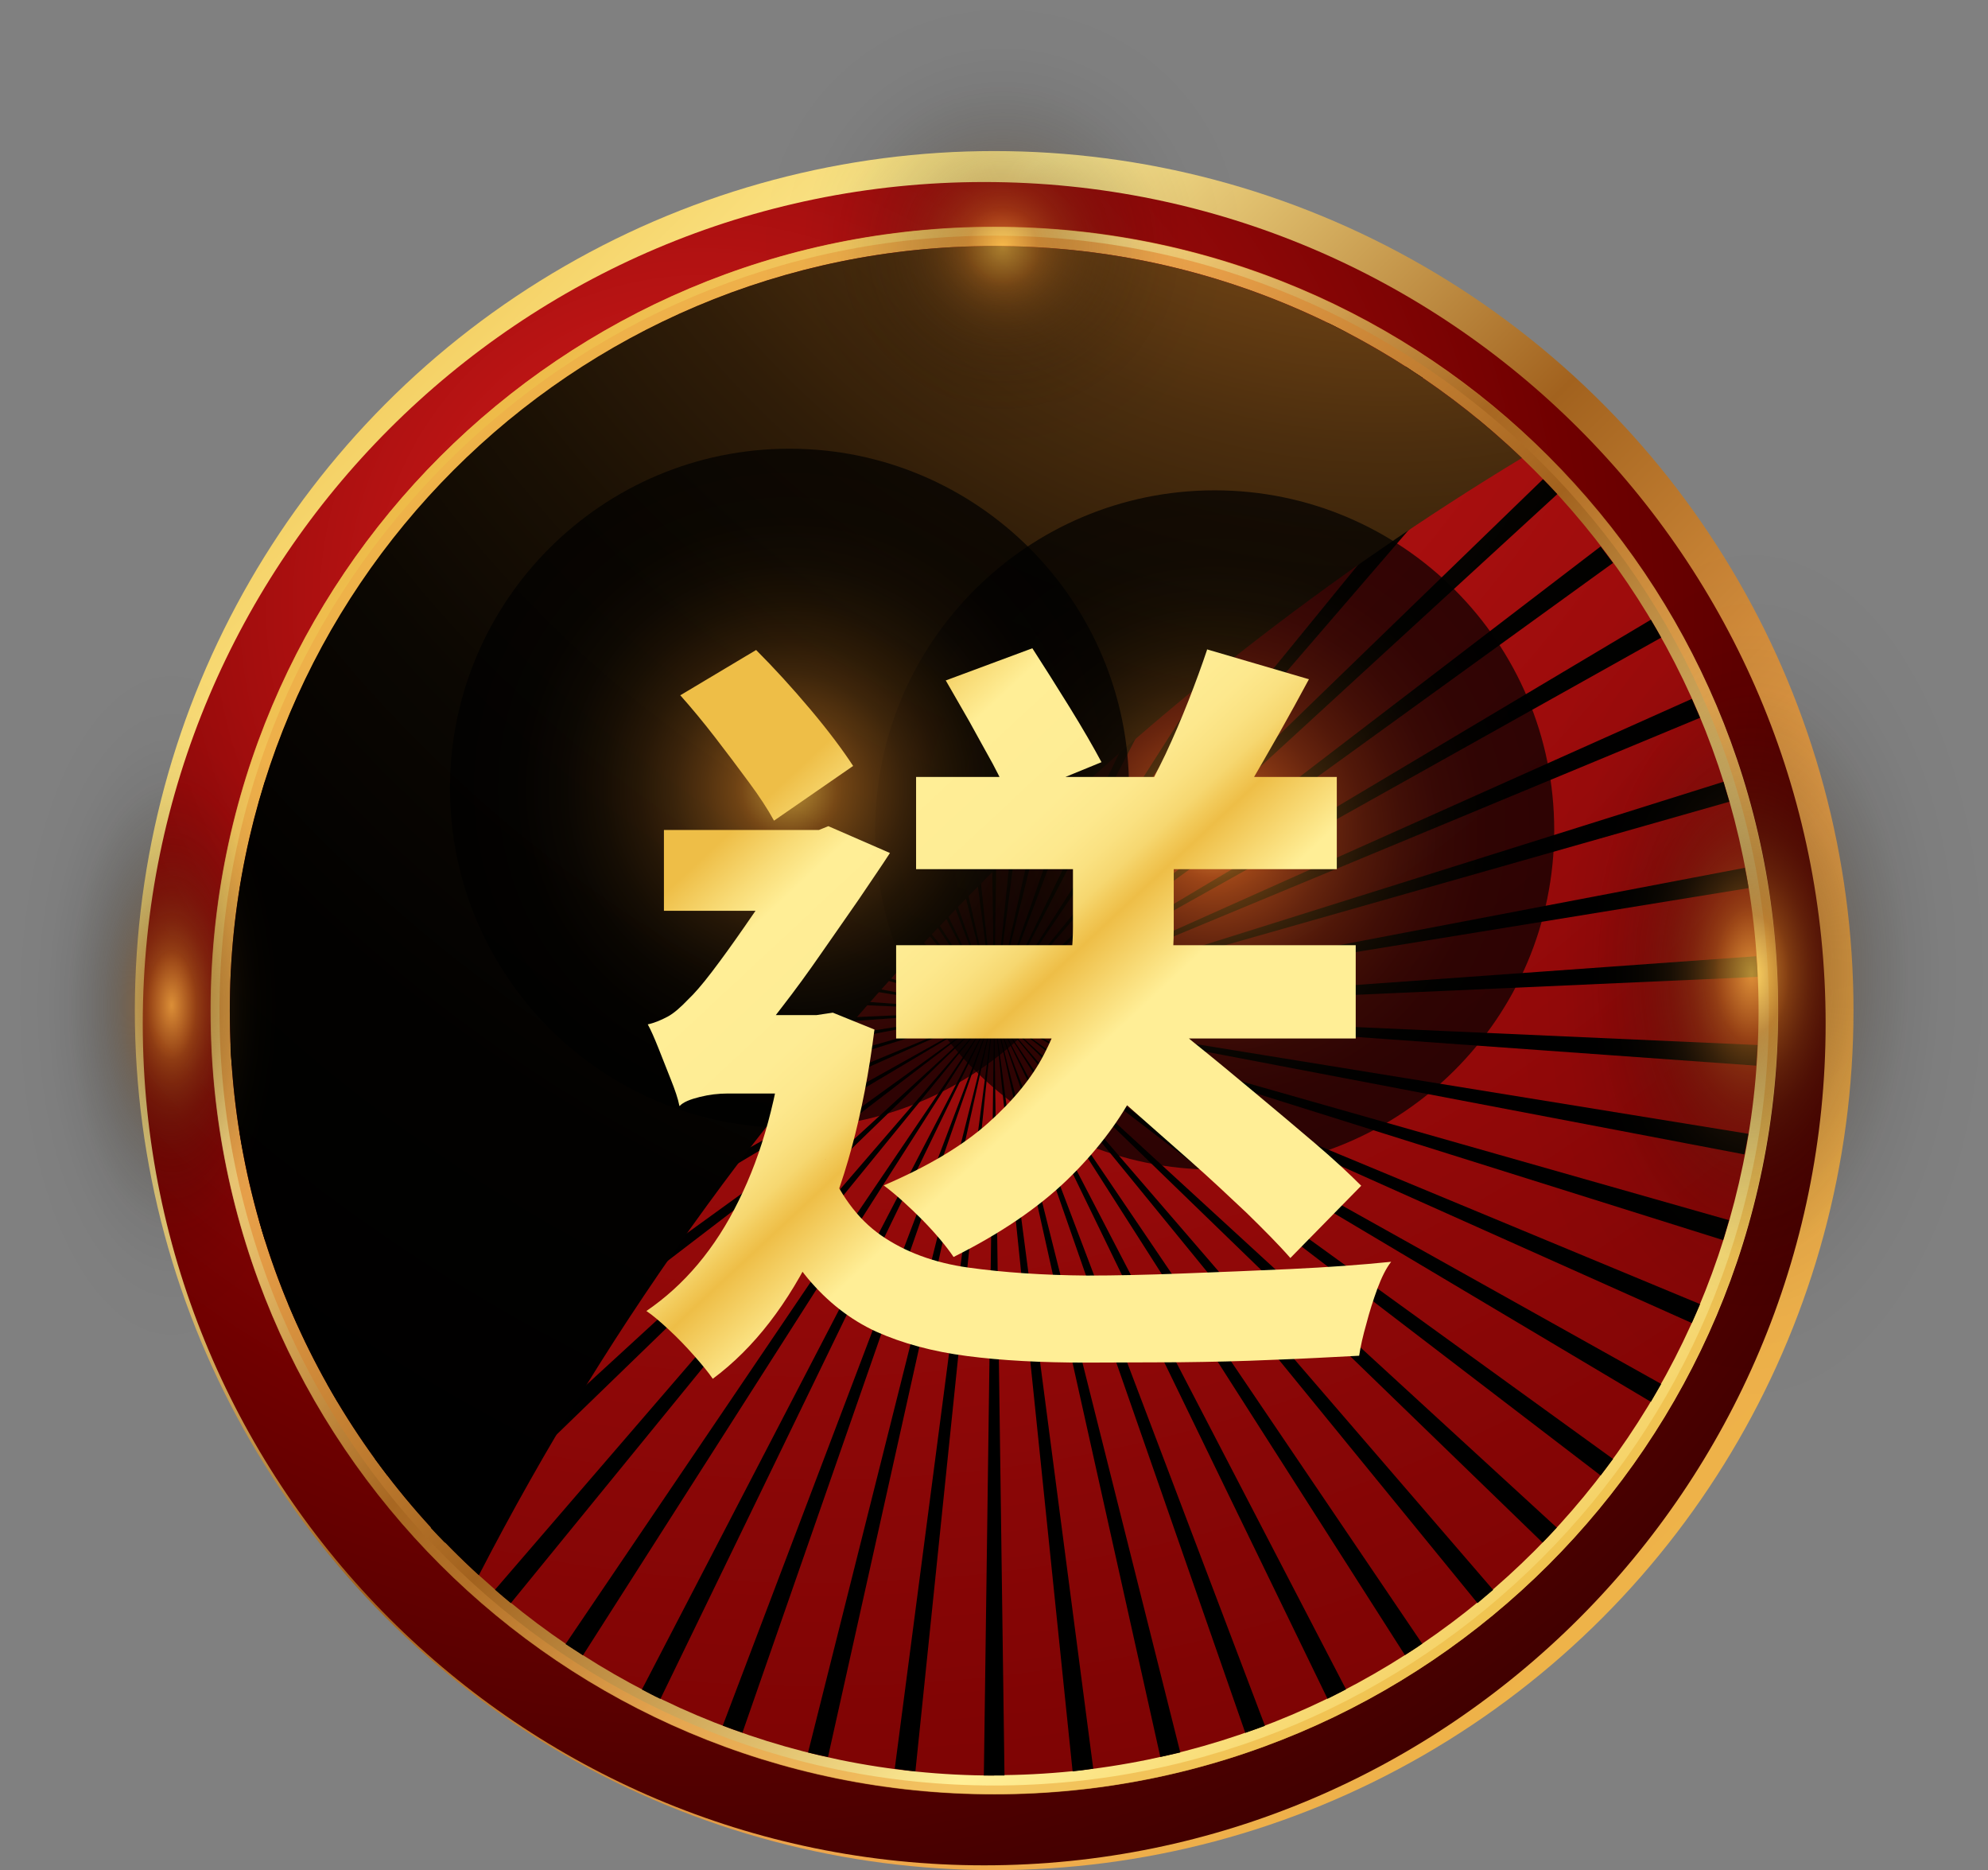
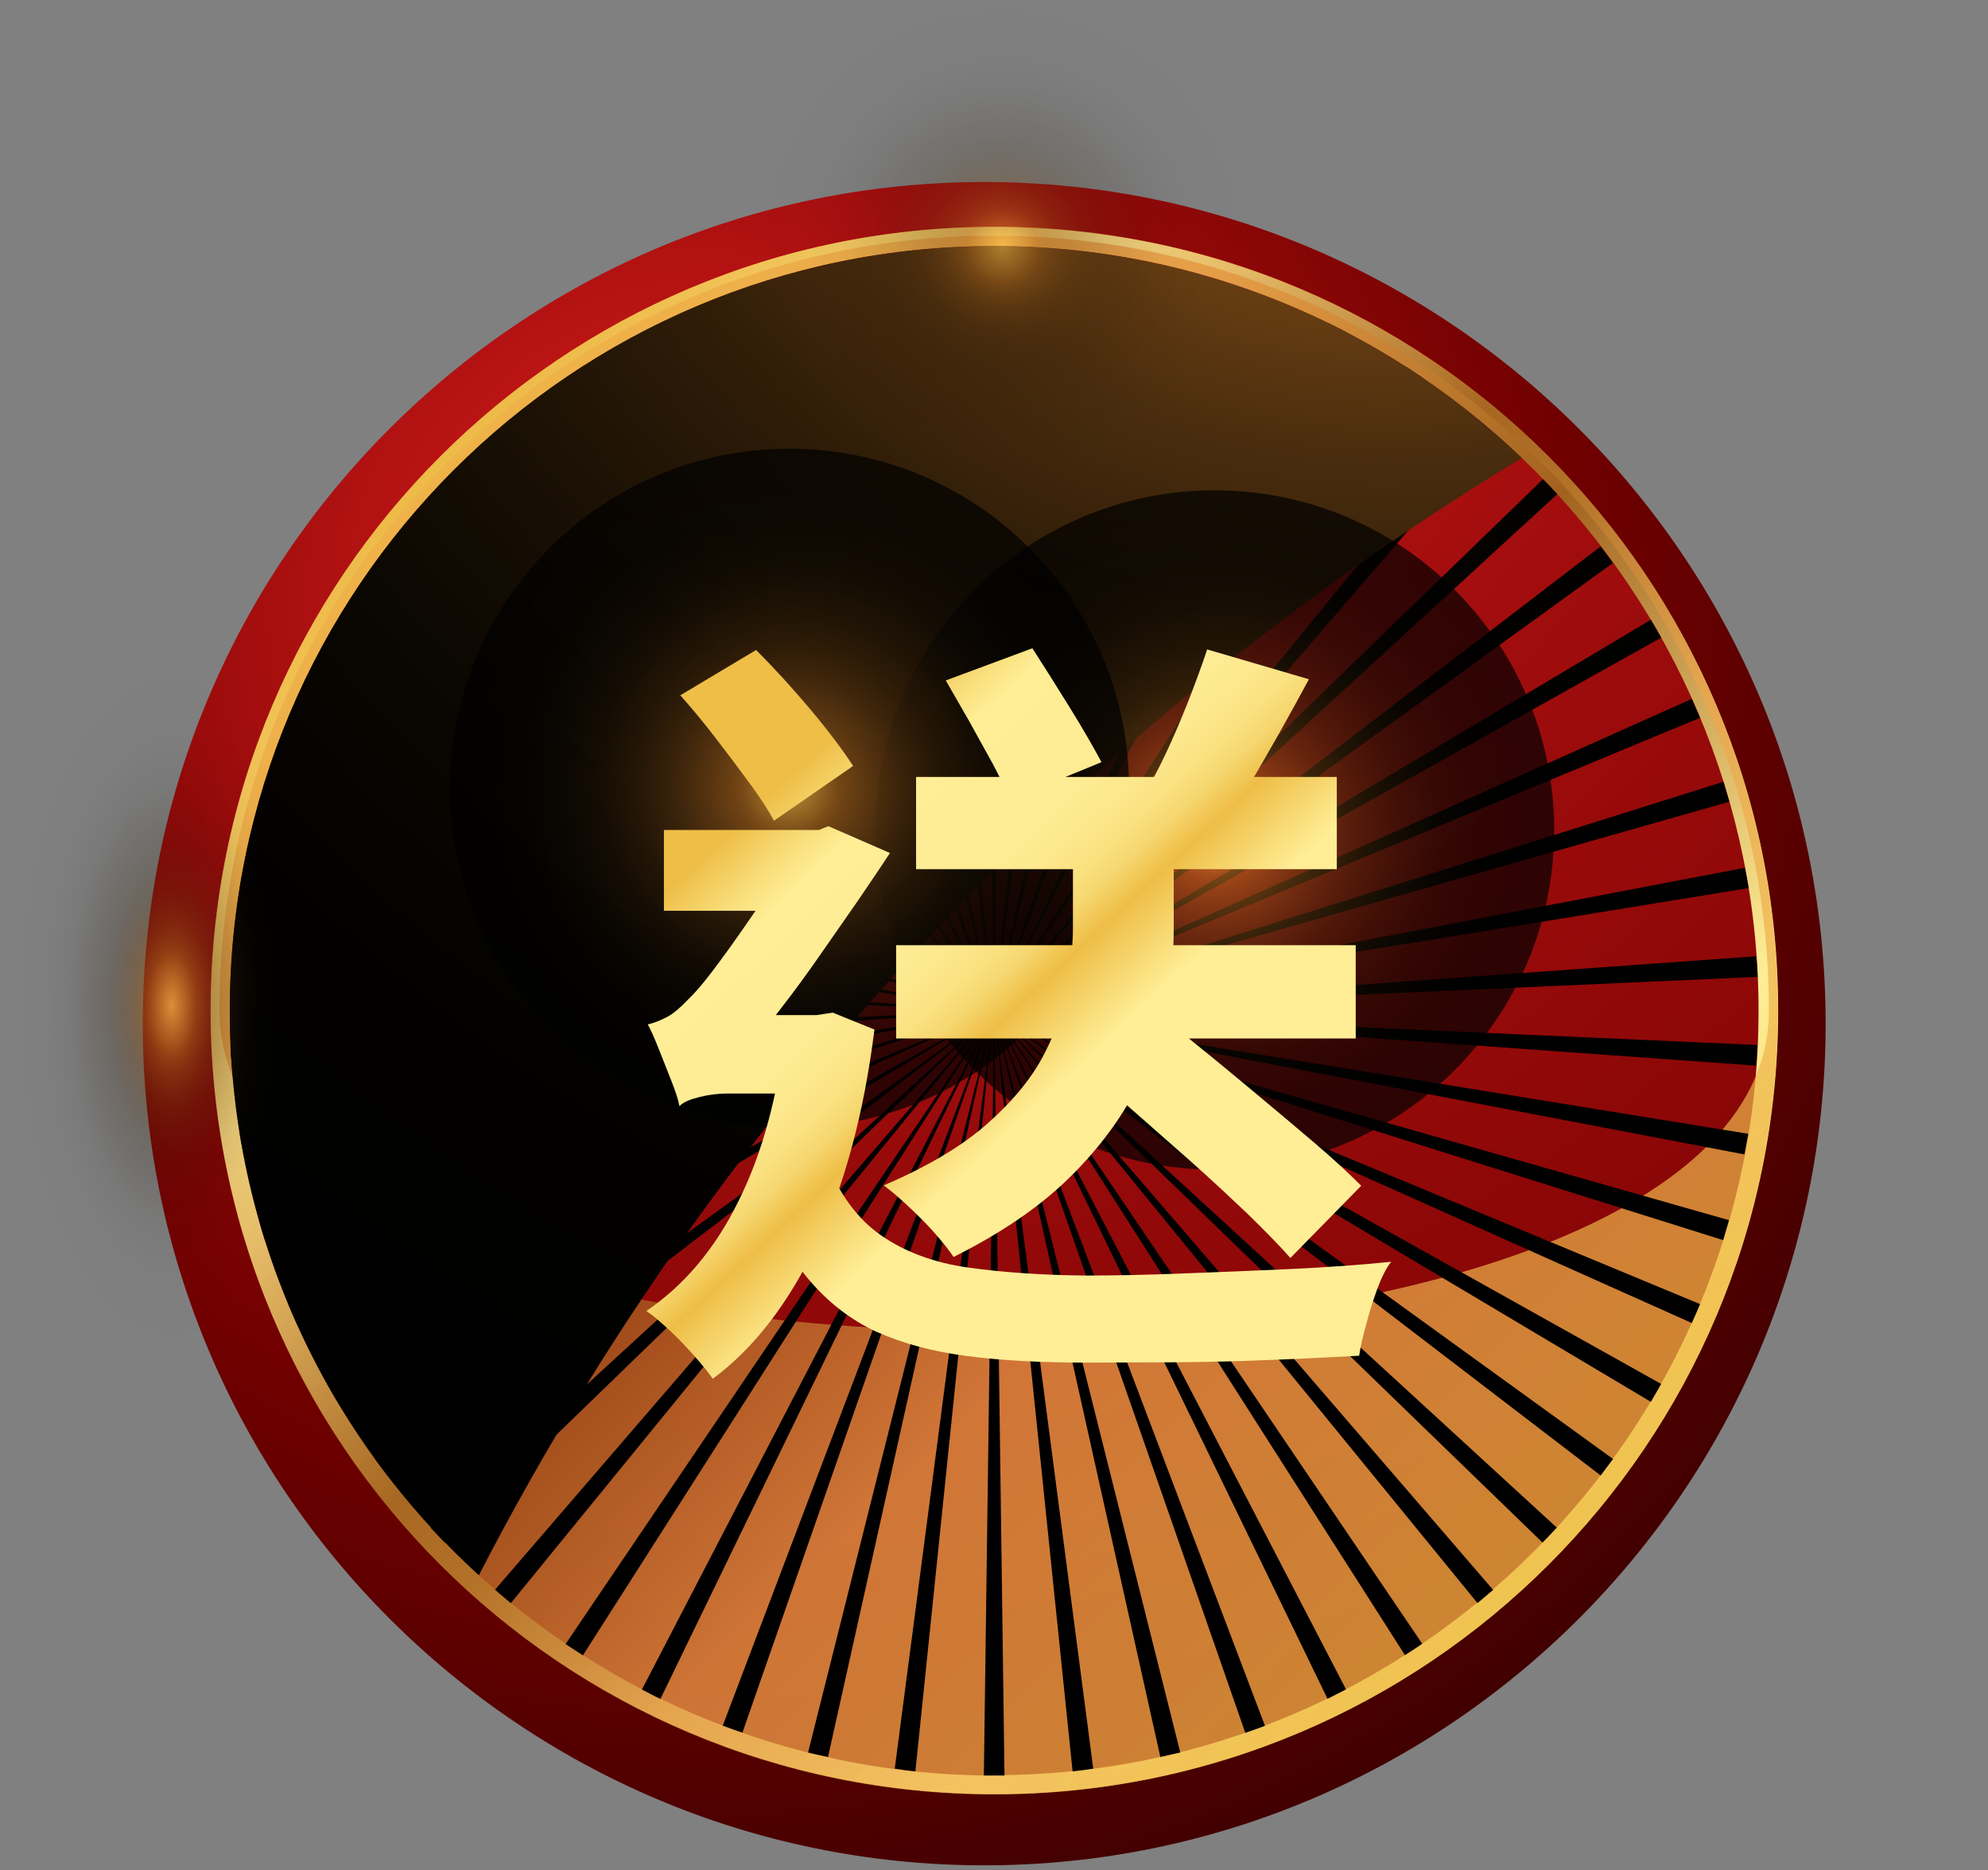
<svg xmlns="http://www.w3.org/2000/svg" xmlns:xlink="http://www.w3.org/1999/xlink" viewBox="0 0 57.79 54.35">
  <rect x="0" y="0" width="57.79" height="54.35" fill="#808080" stroke="none" />
  <defs>
    <style>
      .cls-1 {
        fill: url(#linear-gradient-2);
      }

      .cls-2 {
        fill: url(#radial-gradient-4);
      }

      .cls-2, .cls-3, .cls-4, .cls-5, .cls-6, .cls-7, .cls-8, .cls-9 {
        mix-blend-mode: screen;
      }

      .cls-2, .cls-3, .cls-5, .cls-6, .cls-9 {
        opacity: .7;
      }

      .cls-10 {
        fill: url(#radial-gradient);
      }

      .cls-11 {
        isolation: isolate;
      }

      .cls-3 {
        fill: url(#_未命名漸層_20-3);
      }

      .cls-4 {
        fill: url(#radial-gradient-3);
      }

      .cls-5 {
        fill: url(#_未命名漸層_20-2);
      }

      .cls-6 {
        fill: url(#linear-gradient-3);
      }

      .cls-12 {
        fill: url(#_未命名漸層_100);
      }

      .cls-7 {
        fill: url(#radial-gradient-2);
      }

      .cls-13 {
        fill: url(#linear-gradient);
      }

      .cls-8 {
        fill: url(#_未命名漸層_20);
        opacity: .5;
      }

      .cls-14 {
        fill: url(#_未命名漸層_4);
      }

      .cls-9 {
        fill: url(#radial-gradient-5);
      }
    </style>
    <linearGradient id="linear-gradient" x1="7.64" y1="8.11" x2="53.17" y2="53.64" gradientUnits="userSpaceOnUse">
      <stop offset="0" stop-color="#eebe47" />
      <stop offset=".12" stop-color="#f8db76" />
      <stop offset=".21" stop-color="#ffee96" />
      <stop offset=".45" stop-color="#a2621e" />
      <stop offset=".67" stop-color="#eea54c" />
      <stop offset="1" stop-color="#eebe47" />
    </linearGradient>
    <radialGradient id="radial-gradient" cx="20.43" cy="17.58" fx="20.43" fy="17.58" r="45.48" gradientUnits="userSpaceOnUse">
      <stop offset=".1" stop-color="#cb1919" />
      <stop offset=".39" stop-color="#900808" />
      <stop offset=".56" stop-color="#700000" />
      <stop offset="1" stop-color="#2b0000" />
    </radialGradient>
    <linearGradient id="linear-gradient-2" x1="135.82" y1="-295.54" x2="177.33" y2="-254.03" gradientTransform="translate(184.11 -246.78) rotate(-180)" xlink:href="#linear-gradient" />
    <radialGradient id="_未命名漸層_100" data-name="未命名漸層 100" cx="23.69" cy="1.01" fx="23.69" fy="1.01" r="61.48" gradientUnits="userSpaceOnUse">
      <stop offset="0" stop-color="#cb1919" />
      <stop offset=".61" stop-color="#900808" />
      <stop offset="1" stop-color="#700000" />
    </radialGradient>
    <linearGradient id="linear-gradient-3" x1="12.8" y1="13.27" x2="45.01" y2="45.48" xlink:href="#linear-gradient" />
    <radialGradient id="radial-gradient-2" cx="18.23" cy="-1.7" fx="18.23" fy="-1.7" r="40.03" gradientUnits="userSpaceOnUse">
      <stop offset="0" stop-color="#fff1d1" />
      <stop offset=".05" stop-color="#ffc94c" />
      <stop offset=".14" stop-color="#a2621e" />
      <stop offset=".16" stop-color="#955a1b" />
      <stop offset=".25" stop-color="#6e4214" />
      <stop offset=".34" stop-color="#4c2e0e" />
      <stop offset=".44" stop-color="#301d08" />
      <stop offset=".55" stop-color="#1a1004" />
      <stop offset=".66" stop-color="#0b0702" />
      <stop offset=".8" stop-color="#020100" />
      <stop offset="1" stop-color="#000" />
    </radialGradient>
    <radialGradient id="radial-gradient-3" cx="40.28" cy="-6.49" fx="40.28" fy="-6.49" r="57.15" xlink:href="#radial-gradient-2" />
    <radialGradient id="_未命名漸層_20" data-name="未命名漸層 20" cx="29.15" cy="7.18" fx="29.15" fy="7.18" r="7.18" gradientUnits="userSpaceOnUse">
      <stop offset="0" stop-color="#ffc94c" />
      <stop offset=".14" stop-color="#a2621e" />
      <stop offset=".16" stop-color="#955a1b" stop-opacity=".93" />
      <stop offset=".25" stop-color="#6e4214" stop-opacity=".68" />
      <stop offset=".34" stop-color="#4c2e0e" stop-opacity=".47" />
      <stop offset=".44" stop-color="#301d08" stop-opacity=".3" />
      <stop offset=".55" stop-color="#1a1004" stop-opacity=".17" />
      <stop offset=".66" stop-color="#0b0702" stop-opacity=".07" />
      <stop offset=".8" stop-color="#020100" stop-opacity=".02" />
      <stop offset="1" stop-color="#000" stop-opacity="0" />
    </radialGradient>
    <radialGradient id="radial-gradient-4" cx="35.3" cy="24.12" fx="35.3" fy="24.12" r="9.87" gradientUnits="userSpaceOnUse">
      <stop offset="0" stop-color="#ffc94c" />
      <stop offset=".14" stop-color="#a2621e" />
      <stop offset=".16" stop-color="#955a1b" />
      <stop offset=".25" stop-color="#6e4214" />
      <stop offset=".34" stop-color="#4c2e0e" />
      <stop offset=".44" stop-color="#301d08" />
      <stop offset=".55" stop-color="#1a1004" />
      <stop offset=".66" stop-color="#0b0702" />
      <stop offset=".8" stop-color="#020100" />
      <stop offset="1" stop-color="#000" />
    </radialGradient>
    <radialGradient id="_未命名漸層_20-2" data-name="未命名漸層 20" cx="117.68" cy="-7.69" fx="117.68" fy="-7.69" r="9.87" gradientTransform="translate(-31.45 38.08) scale(.7 1.27)" xlink:href="#_未命名漸層_20" />
    <radialGradient id="_未命名漸層_20-3" data-name="未命名漸層 20" cx="148.5" cy="-6.66" fx="148.5" fy="-6.66" r="7.81" gradientTransform="translate(-81.14 37.61) scale(.58 1.26)" xlink:href="#_未命名漸層_20" />
    <radialGradient id="radial-gradient-5" cx="22.94" cy="22.91" fx="22.94" fy="22.91" r="9.87" xlink:href="#radial-gradient-4" />
    <linearGradient id="_未命名漸層_4" data-name="未命名漸層 4" x1="22.71" y1="22.79" x2="30.83" y2="31.5" gradientUnits="userSpaceOnUse">
      <stop offset="0" stop-color="#eebe47" />
      <stop offset=".12" stop-color="#f8db76" />
      <stop offset=".21" stop-color="#ffee96" />
      <stop offset=".48" stop-color="#feec94" />
      <stop offset=".58" stop-color="#fde88d" />
      <stop offset=".65" stop-color="#fae181" />
      <stop offset=".71" stop-color="#f6d770" />
      <stop offset=".75" stop-color="#f2ca5a" />
      <stop offset=".79" stop-color="#eebe47" />
      <stop offset="1" stop-color="#ffee96" />
    </linearGradient>
  </defs>
  <g class="cls-11">
    <g id="_圖層_2" data-name="圖層 2">
      <g id="_圖層_2-2" data-name="圖層 2">
        <g>
-           <circle class="cls-13" cx="28.9" cy="29.37" r="24.98" />
          <path class="cls-10" d="M28.61,54.21c-13.49,0-24.46-10.97-24.46-24.46S15.12,5.29,28.61,5.29s24.46,10.97,24.46,24.46-10.97,24.46-24.46,24.46Z" />
          <path class="cls-1" d="M6.13,29.37c0-12.58,10.2-22.78,22.78-22.78s22.78,10.2,22.78,22.78-10.2,22.77-22.78,22.77S6.13,41.95,6.13,29.37Z" />
          <path class="cls-12" d="M28.9,51.6c-12.25,0-22.22-9.97-22.22-22.22S16.65,7.15,28.9,7.15s22.22,9.97,22.22,22.22-9.97,22.22-22.22,22.22Z" />
-           <path class="cls-6" d="M28.9,6.85c12.42,0,22.52,10.1,22.52,22.52s-10.1,22.52-22.52,22.52S6.38,41.79,6.38,29.37,16.48,6.85,28.9,6.85M28.9,6.6c-12.58,0-22.78,10.2-22.78,22.77s10.2,22.78,22.78,22.78,22.78-10.2,22.78-22.78S41.48,6.6,28.9,6.6h0Z" />
+           <path class="cls-6" d="M28.9,6.85c12.42,0,22.52,10.1,22.52,22.52S6.38,41.79,6.38,29.37,16.48,6.85,28.9,6.85M28.9,6.6c-12.58,0-22.78,10.2-22.78,22.77s10.2,22.78,22.78,22.78,22.78-10.2,22.78-22.78S41.48,6.6,28.9,6.6h0Z" />
          <path class="cls-7" d="M19.2,49.37l9.7-19.99-10.24,19.72c.18.09.35.19.53.27ZM16.95,48.1l11.95-18.72-12.46,18.4c.17.11.34.22.51.33ZM28.9,51.6c.1,0,.2,0,.3,0l-.3-22.21-.3,22.21c.1,0,.2,0,.3,0ZM21.58,50.36l7.31-20.98-7.88,20.77c.19.07.38.14.56.2ZM14.85,46.59l14.04-17.21-14.5,16.82c.15.13.3.26.46.39ZM24.07,51.06l4.83-21.68-5.41,21.55c.19.05.39.09.58.13ZM26.61,51.48l2.28-22.1-2.88,22.02c.2.03.4.06.6.08ZM7.08,33.54l21.82-4.16-21.93,3.56c.03.2.07.4.11.59ZM7.7,36.04l21.2-6.66-21.37,6.08c.05.19.11.39.17.58ZM9.81,40.74l19.09-11.36-19.39,10.84c.1.17.2.35.3.52ZM11.26,42.88l17.64-13.5-18,13.02c.12.16.24.32.36.48ZM8.62,38.45l20.28-9.07-20.52,8.52c.08.18.16.37.24.55ZM34.31,50.93l-5.41-21.55,4.83,21.68c.2-.04.39-.09.58-.13ZM50.26,35.46l-21.37-6.08,21.2,6.66c.06-.19.11-.38.17-.58ZM49.42,37.9l-20.52-8.52,20.28,9.07c.08-.18.16-.36.24-.55ZM48.29,40.22l-19.39-10.84,19.09,11.36c.1-.17.2-.35.3-.52ZM51.05,30.97c.01-.2.03-.4.04-.6l-22.19-.99,22.15,1.59ZM46.89,42.4l-18-13.02,17.64,13.5c.12-.16.24-.32.36-.48ZM50.82,32.95l-21.93-3.56,21.82,4.16c.04-.2.07-.39.11-.59ZM45.26,44.4l-16.37-15.02,15.95,15.45c.14-.14.28-.29.41-.43ZM36.77,50.15l-7.88-20.77,7.31,20.98c.19-.07.38-.13.56-.2ZM31.78,51.4l-2.88-22.02,2.28,22.1c.2-.02.4-.05.6-.08ZM6.74,30.97l22.15-1.59-22.19.99c0,.2.02.4.04.6ZM39.13,49.1l-10.24-19.72,9.7,19.99c.18-.09.36-.18.53-.27ZM41.35,47.78l-12.46-18.4,11.95,18.72c.17-.11.34-.21.5-.33ZM43.4,46.2l-14.5-16.82,14.05,17.21c.15-.13.31-.26.46-.39ZM12.94,44.83l15.95-15.45-16.37,15.02c.14.15.27.29.41.43ZM44.85,13.93l-15.95,15.45,16.37-15.02c-.14-.15-.27-.29-.41-.43ZM38.6,9.39l-9.7,19.99,10.24-19.72c-.18-.09-.35-.19-.53-.27ZM42.94,12.17l-14.04,17.21,14.5-16.82c-.15-.13-.3-.26-.46-.39ZM40.85,10.66l-11.95,18.72,12.46-18.4c-.17-.11-.34-.22-.5-.33ZM33.72,7.7l-4.83,21.68,5.41-21.55c-.19-.05-.39-.09-.59-.14ZM36.21,8.4l-7.31,20.98,7.88-20.77c-.19-.07-.37-.14-.56-.21ZM50.72,25.22l-21.82,4.16,21.93-3.57c-.03-.2-.07-.39-.11-.59ZM31.18,7.28l-2.28,22.1,2.88-22.02c-.2-.03-.4-.06-.6-.08ZM51.05,27.79l-22.15,1.59,22.19-.99c0-.2-.02-.4-.04-.6ZM46.53,15.88l-17.64,13.5,18-13.02c-.12-.16-.24-.32-.36-.48ZM50.1,22.72l-21.2,6.66,21.37-6.08c-.06-.19-.11-.39-.17-.58ZM47.99,18.01l-19.09,11.37,19.39-10.85c-.1-.18-.2-.35-.3-.52ZM49.18,20.31l-20.28,9.07,20.52-8.52c-.08-.18-.16-.37-.24-.55ZM9.51,18.54l19.39,10.85-19.09-11.37c-.1.17-.2.35-.3.52ZM12.53,14.36l16.37,15.02-15.95-15.45c-.14.14-.28.29-.41.43ZM8.38,20.86l20.52,8.52-20.28-9.07c-.08.18-.16.37-.24.55ZM10.9,16.36l17.99,13.02L11.26,15.88c-.12.16-.24.32-.36.48ZM6.71,28.39l22.19.99-22.15-1.59c-.01.2-.03.4-.04.6ZM6.97,25.81l21.93,3.57-21.82-4.16c-.04.2-.07.39-.11.59ZM7.53,23.3l21.37,6.08-21.2-6.66c-.06.19-.11.38-.17.58ZM14.4,12.56l14.5,16.82L14.85,12.17c-.15.13-.31.26-.46.39ZM21.02,8.61l7.88,20.77-7.31-20.98c-.19.07-.38.13-.56.2ZM23.49,7.83l5.41,21.55-4.83-21.68c-.19.04-.39.09-.58.14ZM28.9,7.16c-.1,0-.2,0-.3,0l.3,22.21.3-22.21c-.1,0-.2,0-.3,0ZM26.02,7.36l2.88,22.02-2.28-22.1c-.2.02-.4.05-.6.08ZM16.44,10.98l12.46,18.4-11.95-18.72c-.17.11-.34.21-.5.33ZM18.66,9.66l10.24,19.72-9.7-19.99c-.18.09-.36.18-.53.27Z" />
          <path class="cls-4" d="M13.92,45.78c3.85-7.46,8.84-14.35,14.85-20.36,4.67-4.67,9.88-8.73,15.47-12.11-3.99-3.81-9.39-6.16-15.34-6.16-12.27,0-22.22,9.95-22.22,22.22,0,6.5,2.79,12.35,7.24,16.41Z" />
          <path class="cls-8" d="M36.33,7.18c0,3.96-3.21,7.18-7.18,7.18s-7.18-3.21-7.18-7.18S25.19,0,29.15,0s7.18,3.21,7.18,7.18Z" />
          <path class="cls-2" d="M45.18,24.12c0,5.45-4.42,9.87-9.87,9.87s-9.87-4.42-9.87-9.87,4.42-9.87,9.87-9.87,9.87,4.42,9.87,9.87Z" />
-           <path class="cls-5" d="M57.79,28.34c0,6.9-3.09,12.5-6.91,12.5s-6.91-5.6-6.91-12.5,3.09-12.5,6.91-12.5,6.91,5.6,6.91,12.5Z" />
          <path class="cls-3" d="M9.01,29.22c0,5.43-2.02,9.83-4.5,9.83S0,34.65,0,29.22s2.02-9.84,4.5-9.84,4.5,4.4,4.5,9.84Z" />
          <path class="cls-9" d="M32.82,22.91c0,5.45-4.42,9.87-9.87,9.87s-9.87-4.42-9.87-9.87,4.42-9.87,9.87-9.87,9.87,4.42,9.87,9.87Z" />
          <path class="cls-14" d="M22.85,29.5h.89l.47-.07,1.21.49c-.31,2.47-.88,4.56-1.69,6.26s-1.81,3-3.01,3.89c-.13-.19-.32-.42-.55-.68-.23-.26-.47-.51-.73-.75s-.47-.42-.65-.54c1.1-.75,2-1.81,2.68-3.2.69-1.38,1.14-3.05,1.36-4.98v-.42ZM19.75,32.14c-.04-.21-.13-.47-.25-.77-.12-.3-.24-.61-.36-.91-.12-.3-.22-.53-.31-.69.19-.04.38-.12.57-.22.19-.1.39-.28.61-.51.16-.15.39-.41.68-.79s.6-.81.94-1.3c.33-.48.66-.95.97-1.41s.57-.84.76-1.15v-.09l.72-.29,1.79.78c-.25.39-.56.83-.9,1.34-.35.51-.72,1.03-1.1,1.58s-.76,1.07-1.14,1.56c-.38.5-.73.93-1.04,1.29-.39.21-.71.39-.97.56s-.49.33-.68.51c-.19.18-.29.35-.29.51ZM19.3,24.12h4.69v2.35h-4.69v-2.35ZM19.75,32.14v-2.1l1.01-.54h3.24l-.02,2.28h-2.84c-.25,0-.52.03-.8.1-.28.07-.48.15-.58.26ZM19.77,20.21l2.21-1.32c.52.52,1.05,1.1,1.58,1.73.53.63.94,1.18,1.24,1.64l-2.3,1.59c-.18-.33-.42-.7-.74-1.13-.31-.42-.64-.86-.98-1.3-.34-.44-.68-.85-1.01-1.22ZM23.99,33.68c.39,1,.93,1.74,1.62,2.22s1.54.8,2.55.94,2.16.22,3.45.23c.8,0,1.72-.02,2.76-.06s2.09-.08,3.15-.13,2.04-.12,2.92-.21c-.15.19-.28.46-.4.78-.12.33-.23.67-.32,1.02-.1.35-.17.66-.21.93-.8.04-1.65.09-2.53.12-.88.04-1.78.06-2.69.07-.92,0-1.82.01-2.72.01-1.3,0-2.45-.06-3.45-.19-1.01-.13-1.89-.37-2.65-.71-.76-.35-1.42-.87-1.99-1.55-.57-.69-1.05-1.59-1.45-2.7l1.97-.76ZM31.19,24.03h2.93v2.97c0,.71-.08,1.48-.25,2.3-.16.82-.47,1.66-.93,2.51s-1.1,1.69-1.93,2.49c-.83.8-1.93,1.55-3.29,2.23-.21-.31-.51-.67-.9-1.07-.4-.4-.77-.74-1.13-1.01,1.28-.55,2.29-1.15,3.03-1.81.74-.66,1.28-1.32,1.63-2,.35-.68.58-1.33.68-1.97.1-.63.16-1.21.16-1.73v-2.93ZM26.05,27.47h13.36v2.71h-13.36v-2.71ZM26.63,22.58h12.23v2.68h-12.23v-2.68ZM27.48,19.78l2.53-.94c.33.51.69,1.08,1.08,1.71.39.63.7,1.17.93,1.6l-2.66,1.09c-.12-.3-.29-.64-.5-1.04-.22-.39-.44-.8-.68-1.23-.24-.42-.47-.82-.69-1.2ZM31.19,30.73l1.9-1.79c.49.43,1.04.89,1.63,1.37.6.48,1.2.98,1.8,1.48.6.5,1.17.98,1.71,1.44.54.46.98.87,1.34,1.23l-2.06,2.1c-.34-.39-.77-.82-1.27-1.31-.51-.48-1.05-.99-1.64-1.51-.59-.52-1.18-1.04-1.77-1.56-.59-.52-1.14-1-1.64-1.45ZM35.08,18.87l2.97.87c-.28.52-.57,1.05-.87,1.58-.3.53-.59,1.03-.87,1.51-.28.48-.55.89-.8,1.25l-2.35-.8c.24-.4.48-.86.72-1.36.24-.51.46-1.03.67-1.56.21-.54.39-1.03.54-1.48Z" />
        </g>
      </g>
    </g>
  </g>
</svg>